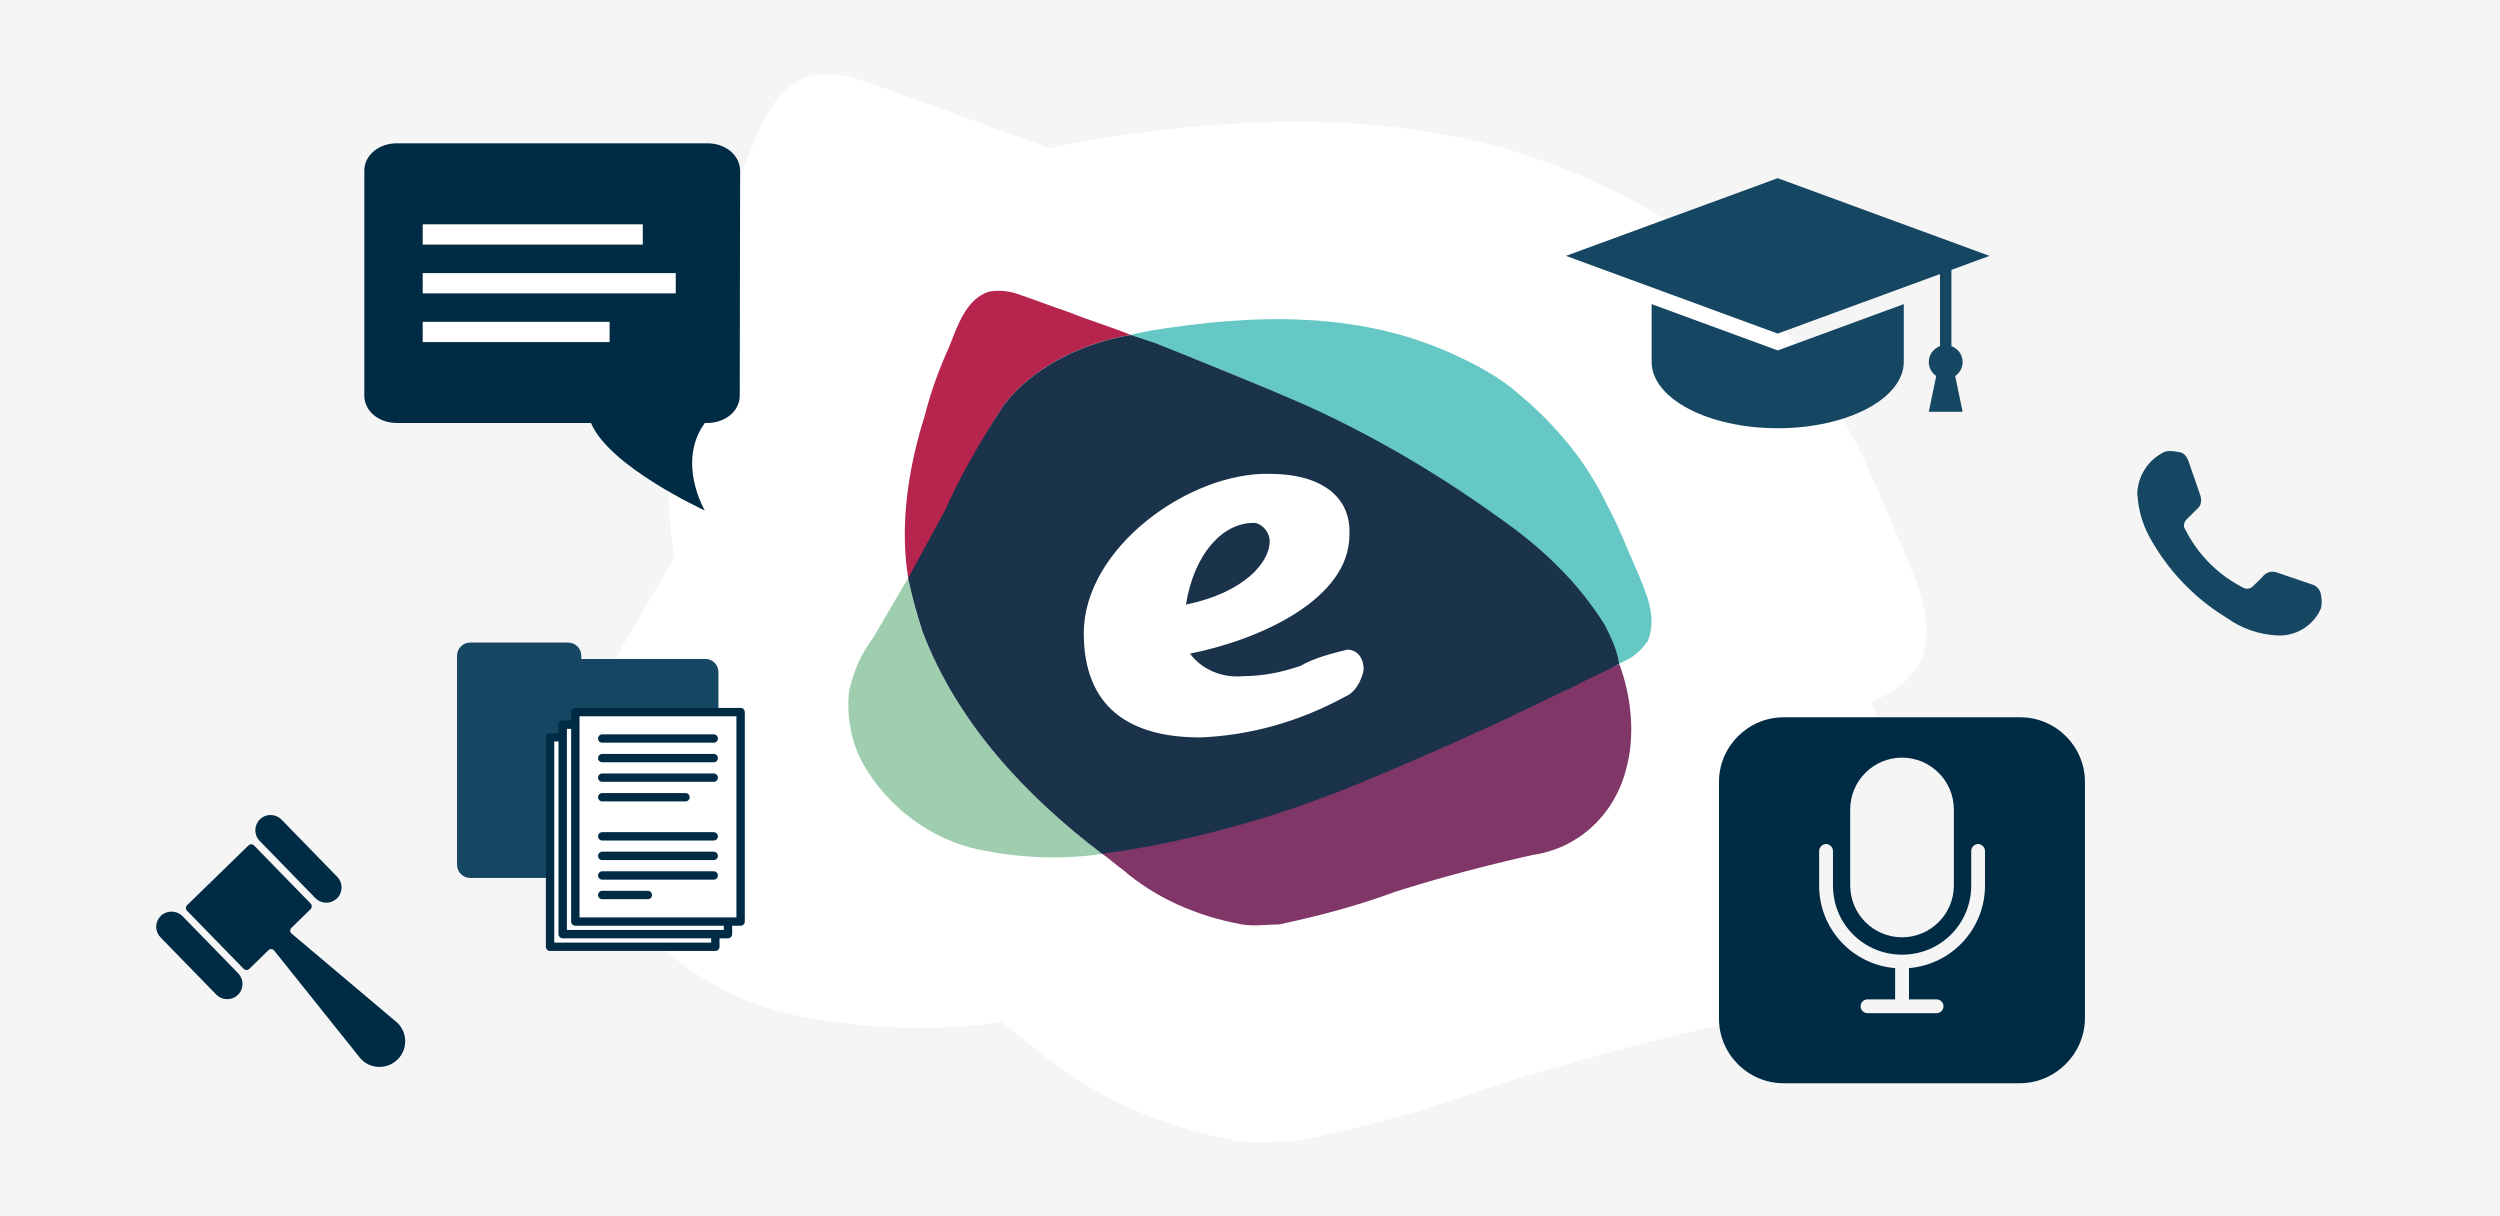
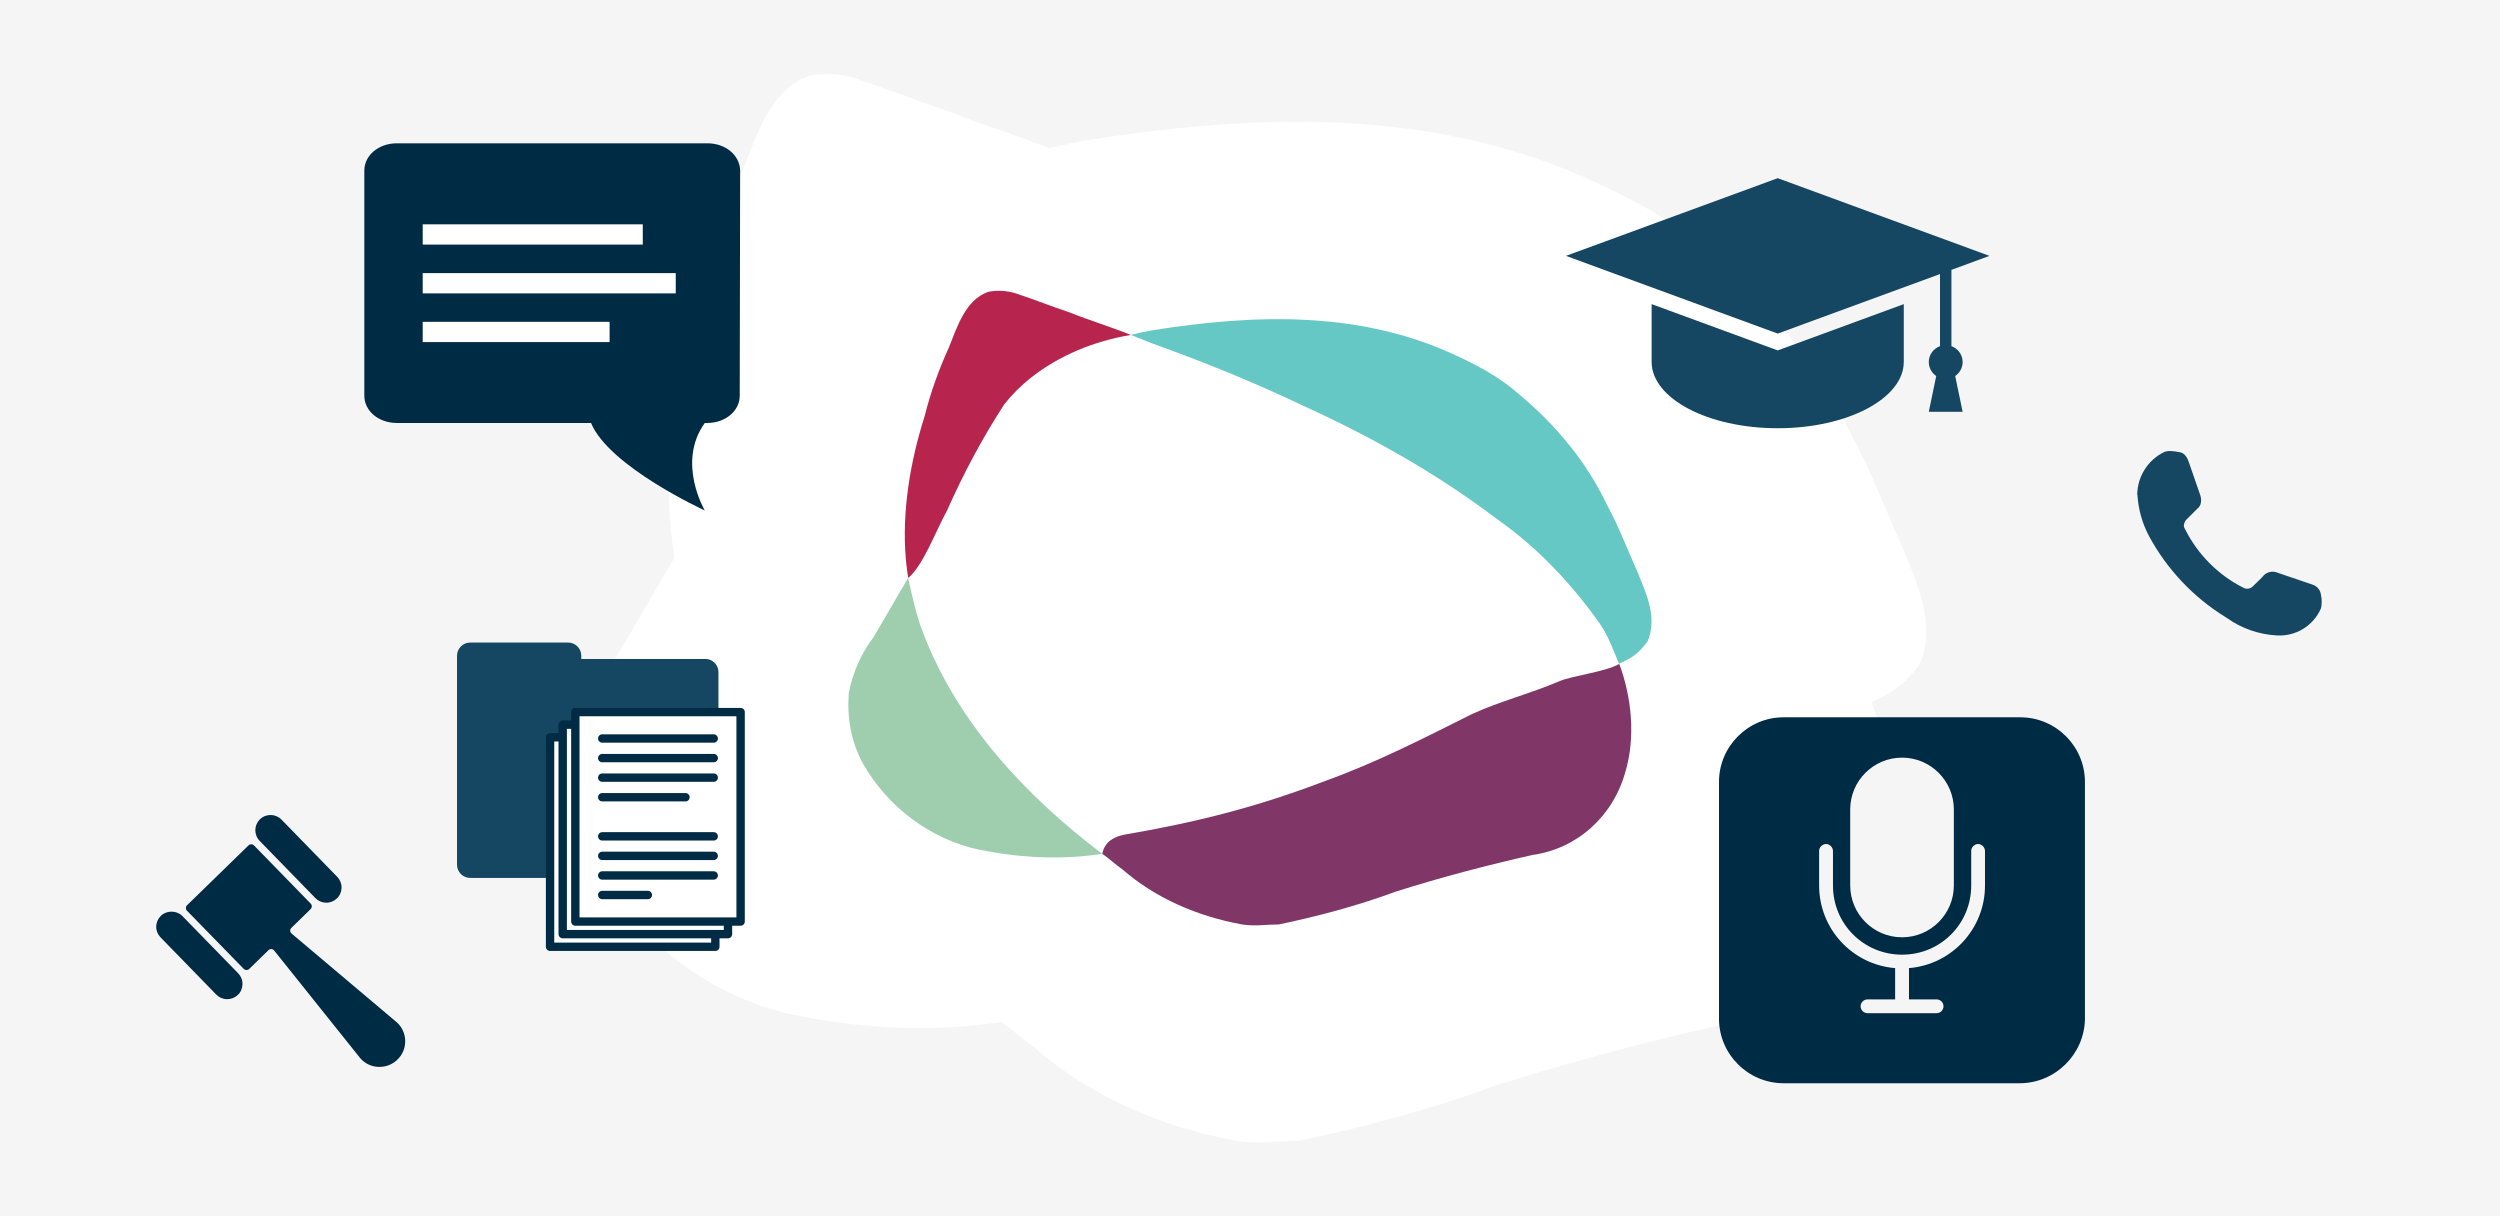
<svg xmlns="http://www.w3.org/2000/svg" viewBox="0 0 370 180">
  <defs>
    <style>
      .cls-1 {
        fill: #a51890;
        stroke-miterlimit: 10;
      }

      .cls-1, .cls-2, .cls-3 {
        stroke: #002b45;
        stroke-width: 1.24px;
      }

      .cls-2, .cls-3 {
        stroke-linejoin: round;
      }

      .cls-2, .cls-4 {
        fill: #fff;
      }

      .cls-3 {
        fill: none;
        stroke-linecap: round;
      }

      .cls-5 {
        fill: #002b45;
      }

      .cls-6 {
        fill: #65c8c5;
      }

      .cls-7 {
        fill: #f5f5f5;
      }

      .cls-8 {
        fill: #803768;
      }

      .cls-9 {
        fill: #9eceae;
      }

      .cls-10 {
        fill: #b7254e;
      }

      .cls-11 {
        fill: #154763;
      }

      .cls-12 {
        fill: #1b324b;
      }

      .cls-13 {
        filter: url(#drop-shadow-14);
      }

      .cls-14 {
        filter: url(#drop-shadow-15);
      }
    </style>
    <filter id="drop-shadow-14" filterUnits="userSpaceOnUse">
      <feOffset dx="0" dy="2.37" />
      <feGaussianBlur result="blur" stdDeviation="3.16" />
      <feFlood flood-color="#000" flood-opacity=".5" />
      <feComposite in2="blur" operator="in" />
      <feComposite in="SourceGraphic" />
    </filter>
    <filter id="drop-shadow-15" filterUnits="userSpaceOnUse">
      <feOffset dx="0" dy="2.19" />
      <feGaussianBlur result="blur-2" stdDeviation="2.91" />
      <feFlood flood-color="#000" flood-opacity=".5" />
      <feComposite in2="blur-2" operator="in" />
      <feComposite in="SourceGraphic" />
    </filter>
  </defs>
  <g id="Background_Copy" data-name="Background + Copy">
    <rect class="cls-7" x="0" width="370" height="180" />
  </g>
  <g id="Artwork">
    <path class="cls-4" d="m281.56,80.99c-2.55-5.6-4.58-11.2-7.64-16.8-5.09-10.69-12.73-19.85-21.89-27.49-4.58-4.07-10.18-7.13-15.78-9.67-23.93-11.2-50.29-10.28-75.75-6.21-2.19.42-3.16.61-5.2,1.12-5.09-2.04-10.18-3.56-15.27-5.6-4.58-1.53-8.57-3.13-13.15-4.66-2.33-.8-5.18-.94-7.21-.43-5.6,2.04-7.64,8.65-9.67,13.75-2.55,5.6-4.58,11.2-6.11,17.31-3.56,11.2-5.68,23.75-4.66,35.46.13,1.71.59,4.76.59,4.76-3.05,5.09-5.6,9.67-8.65,14.76-3.05,4.07-5.09,8.65-6.11,13.75-.51,6.11.51,12.22,3.56,17.82,6.11,10.69,16.8,18.84,29.02,21.38,10.18,2.04,20.36,2.55,30.55,1.02,1.53,1.02,3.47,2.83,5,3.85,8.15,7.13,18.63,11.7,29.83,13.74,3.05.51,6.11,0,9.16,0,9.67-2.04,19.35-4.58,29.02-8.15,11.2-3.56,22.91-6.62,34.11-9.16,11.2-1.53,20.2-9.67,23.25-20.87,2.55-8.65,1.49-18.61-1.57-26.75l2.04-1.02c2.04-1.02,3.56-2.55,5.09-4.58,2.55-6.11-.51-12.22-2.55-17.31Z" />
    <g class="cls-13">
      <path class="cls-5" d="m104.69,18.84h-45.96c-2.69,0-4.81,1.78-4.81,4.04v33.31c0,2.27,2.12,4.04,4.81,4.04h28.74c2.68,6.47,16.84,12.95,16.84,12.95,0,0-4.21-7.11,0-12.95h.36c2.69,0,4.81-1.78,4.81-4.04l.06-33.31c-.04-2.27-2.14-4.04-4.84-4.04Z" />
      <rect class="cls-4" x="62.56" y="45.26" width="27.66" height="3" />
      <rect class="cls-4" x="62.56" y="38.05" width="37.45" height="3" />
      <rect class="cls-4" x="62.56" y="30.83" width="32.57" height="3" />
    </g>
    <g>
      <path class="cls-5" d="m33.6,147.88c.6,0,1.17-.22,1.61-.64s.67-.98.68-1.59-.22-1.17-.64-1.6l-8.25-8.47c-.84-.86-2.33-.88-3.19-.04-.43.42-.68.99-.69,1.59s.22,1.17.64,1.6l8.25,8.47c.42.43.98.67,1.58.68Z" />
      <path class="cls-5" d="m41.66,121.3c-.87-.89-2.3-.91-3.19-.04-.89.87-.91,2.3-.04,3.19l8.25,8.47c.42.43.98.67,1.58.68s1.17-.22,1.61-.64.67-.99.68-1.59-.22-1.17-.64-1.6l-8.25-8.47Z" />
      <path class="cls-5" d="m58.73,151.3s-.01-.01-.02-.01l-15.56-13.13c-.25-.21-.27-.6-.03-.83l2.86-2.79c.22-.22.23-.57.01-.8l-8.4-8.62c-.22-.22-.57-.23-.8-.01l-9.11,8.87c-.22.22-.23.57-.01.8l8.41,8.62c.22.22.57.23.8.01l2.86-2.79c.24-.23.62-.21.83.05l12.73,15.92c.69.81,1.65,1.27,2.71,1.31.04,0,.08,0,.12,0,1.01.01,1.97-.37,2.69-1.08.76-.73,1.17-1.72,1.15-2.78-.02-1.06-.46-2.03-1.24-2.74Z" />
    </g>
    <g>
      <path class="cls-11" d="m244.44,45.01v8.54c0,5.43,8.35,9.83,18.66,9.83s18.66-4.4,18.66-9.83v-8.54l-18.66,6.85-18.66-6.85Z" />
      <path class="cls-11" d="m290.47,53.58c0-1.08-.69-2-1.66-2.35v-11.29l5.63-2.07-31.34-11.5-31.34,11.5,31.34,11.5,24.02-8.81v10.67c-.96.35-1.66,1.26-1.66,2.35,0,.86.44,1.62,1.1,2.07l-1.1,5.3h5.01l-1.1-5.3c.66-.45,1.1-1.21,1.1-2.07Z" />
    </g>
    <g id="Group_1" data-name="Group 1">
      <path id="Path_1" data-name="Path 1" class="cls-11" d="m316.31,73.23c.02-2.7,1.57-5.16,4.01-6.34.06-.03.12-.05.19-.06.23-.07.48-.09.72-.08.5.02,1,.09,1.49.2l.12.04c.18.06.76.32,1.11,1.42l1.67,4.82s.49,1.3-.35,2c-.03.02-.05.05-.08.07l-1.56,1.56c-.19.19-.32.42-.38.68-.07.22-.04.46.08.67.04.06.08.13.11.2,1.88,3.72,4.91,6.74,8.64,8.61.48.22,1.06.1,1.4-.3l1.22-1.19c.05-.05.1-.11.15-.16.51-.7,1.43-.95,2.22-.61l5.08,1.73.12.04c.64.21,1.12.76,1.22,1.43.01.08.02.16.04.24.12.6.11,1.22-.02,1.82-1.12,2.61-3.77,4.22-6.6,4.02-2.62-.15-5.15-1.03-7.29-2.55-.1-.07-.21-.14-.31-.2-4.7-2.91-8.56-7-11.21-11.86-1.03-1.91-1.63-4.02-1.76-6.19" />
    </g>
    <g>
      <path class="cls-11" d="m104.41,97.53h-18.38v-.49c0-1.06-.87-1.94-1.94-1.94h-14.51c-1.06,0-1.94.87-1.94,1.94v30.95c0,1.06.87,1.94,1.94,1.94h34.81c1.06,0,1.94-.87,1.94-1.94v-28.53c0-1.06-.87-1.94-1.94-1.94h0Z" />
      <g>
        <g>
          <g>
            <rect class="cls-2" x="81.41" y="109.12" width="24.46" height="31" />
            <g>
              <polygon class="cls-1" points="96.49 118.45 92.15 132.49 100.82 132.49 96.49 118.45" />
              <polygon class="cls-1" points="90.27 122.2 88.1 132.49 92.44 132.49 90.27 122.2" />
              <circle class="cls-1" cx="88.1" cy="118.4" r="1.63" />
            </g>
          </g>
          <g>
            <rect class="cls-2" x="83.28" y="107.25" width="24.46" height="31" />
            <g>
              <polygon class="cls-1" points="98.35 116.58 94.02 124.08 102.69 124.08 98.35 116.58" />
-               <polygon class="cls-1" points="92.14 120.33 89.97 124.08 94.3 124.08 92.14 120.33" />
              <circle class="cls-1" cx="89.97" cy="116.53" r="1.63" />
            </g>
          </g>
          <rect class="cls-2" x="85.15" y="105.39" width="24.46" height="31" />
        </g>
        <g>
          <line class="cls-3" x1="89.13" y1="109.3" x2="105.63" y2="109.3" />
          <line class="cls-3" x1="89.13" y1="112.2" x2="105.63" y2="112.2" />
          <line class="cls-3" x1="89.13" y1="115.09" x2="105.63" y2="115.09" />
          <line class="cls-3" x1="89.13" y1="117.99" x2="101.45" y2="117.99" />
          <line class="cls-3" x1="89.13" y1="123.78" x2="105.63" y2="123.78" />
          <line class="cls-3" x1="89.13" y1="126.67" x2="105.63" y2="126.67" />
          <line class="cls-3" x1="89.13" y1="129.57" x2="105.63" y2="129.57" />
          <line class="cls-3" x1="89.13" y1="132.46" x2="95.88" y2="132.46" />
        </g>
      </g>
    </g>
    <g>
      <g class="cls-14">
        <g id="notifications">
          <g id="Notifications">
            <path class="cls-5" d="m298.92,158.13h-34.95c-5.26,0-9.56-4.3-9.56-9.56v-35.04c0-5.26,4.3-9.56,9.56-9.56h35.04c5.26,0,9.56,4.3,9.56,9.56v35.1c-.08,5.19-4.38,9.5-9.66,9.5Z" />
          </g>
        </g>
      </g>
      <path class="cls-7" d="m281.5,112.13c-4.23,0-7.67,3.44-7.67,7.67v11.25c0,4.23,3.44,7.67,7.67,7.67s7.67-3.44,7.67-7.67v-11.25c0-4.23-3.44-7.67-7.67-7.67Zm-11.23,12.78c-.55,0-1.05.49-1.04,1.04v5.11c0,6.44,4.94,11.71,11.25,12.22v4.63h-4.09c-.56,0-1.02.46-1.02,1.02s.46,1.02,1.02,1.02h10.23c.56,0,1.02-.46,1.02-1.02s-.46-1.02-1.02-1.02h-4.09v-4.63c6.3-.52,11.25-5.78,11.25-12.22v-5.11c0-.54-.48-1.04-1.02-1.04s-1.03.5-1.02,1.04v5.11c0,5.68-4.54,10.23-10.23,10.23s-10.23-4.54-10.23-10.23v-5.11c0-.54-.47-1.03-1.01-1.04Z" />
    </g>
    <g>
      <path class="cls-9" d="m136.52,93.42c-.91-2.42-1.51-5.14-2.12-7.86-1.81,3.02-3.33,5.75-5.14,8.77-1.81,2.42-3.02,5.14-3.63,8.16-.3,3.63.3,7.26,2.12,10.58,3.63,6.35,9.98,11.19,17.24,12.7,6.05,1.21,12.09,1.51,18.14.6-11.19-8.47-21.47-19.35-26.61-32.96Z" />
      <path class="cls-6" d="m242.35,84.65c-1.51-3.33-2.72-6.65-4.54-9.98-3.02-6.35-7.56-11.79-13-16.33-2.72-2.42-6.05-4.23-9.37-5.75-14.21-6.65-29.87-6.11-44.99-3.69-1.3.25-1.88.36-3.09.66l3.02,1.21c7.56,2.72,15.12,5.75,22.68,9.37,9.98,4.54,19.65,9.98,28.42,16.63,6.05,4.23,11.19,9.68,15.42,15.72,1.21,1.81,1.81,3.63,2.72,5.75l1.21-.6c1.21-.6,2.12-1.51,3.02-2.72,1.51-3.63-.3-7.26-1.51-10.28Z" />
      <path class="cls-10" d="m148.62,59.85c1.21-1.51,2.42-2.72,3.93-3.93,4.23-3.33,9.37-5.44,14.82-6.35-3.02-1.21-6.05-2.12-9.07-3.33-2.72-.91-5.09-1.86-7.81-2.77-1.39-.47-3.07-.56-4.28-.26-3.33,1.21-4.54,5.14-5.75,8.16-1.51,3.33-2.72,6.65-3.63,10.28-2.12,6.65-3.37,14.11-2.77,21.06.08,1.01.35,2.83.35,2.83,2.24-1.88,3.93-6.65,5.75-9.98,2.42-5.44,5.14-10.58,8.47-15.72Z" />
      <path class="cls-8" d="m217.96,105.63c-7.26,3.63-14.24,7.22-21.8,9.94-10.28,3.93-19.29,6.17-29.87,7.98-1.21.3-2.77.83-3.15,2.82.91.6,2.06,1.68,2.97,2.29,4.84,4.23,11.06,6.95,17.72,8.16,1.81.3,3.63,0,5.44,0,5.75-1.21,11.49-2.72,17.24-4.84,6.65-2.12,13.61-3.93,20.26-5.44,6.65-.91,12-5.74,13.81-12.39,1.51-5.14.88-11.05-.93-15.89-2.12,1.21-6.85,1.7-8.97,2.6-4.23,1.81-8.78,2.96-12.71,4.77Z" />
      <g>
-         <path class="cls-12" d="m187.92,80.11c0-1.21-.91-2.42-2.12-2.72h-.3c-4.54,0-8.77,4.54-9.98,12.09,8.77-1.81,12.4-6.35,12.4-9.37Z" />
-         <path class="cls-12" d="m237.51,92.51c-3.93-6.35-9.37-11.49-15.42-15.72-8.77-6.35-18.44-12.09-28.42-16.63-7.56-3.33-15.12-6.35-22.68-9.37l-3.63-1.21c-5.44.91-10.58,3.02-14.82,6.35-1.51,1.21-2.72,2.42-3.93,3.93-3.33,5.14-6.35,10.28-8.77,15.72-1.81,3.33-3.63,6.65-5.44,9.98.6,2.72,1.21,5.14,2.12,7.86,5.14,13.61,15.42,24.49,26.61,32.96,1.21-.3,2.42-.3,3.93-.6,10.89-1.81,21.47-4.84,31.45-8.77,7.56-3.02,15.12-6.35,22.38-9.68,3.93-1.81,8.16-3.93,12.09-5.75,2.12-1.21,4.54-2.12,6.65-3.33-.3-2.12-1.21-3.93-2.12-5.75Zm-38.4,10.58c-6.65,3.63-13.91,5.75-21.47,6.05-10.58,0-17.24-4.54-17.24-15.42,0-12.7,15.72-23.89,27.52-23.59,7.56,0,12.09,3.33,11.79,9.07,0,9.37-13,15.42-23.59,17.54,1.81,2.42,4.84,3.63,7.86,3.33,3.02,0,5.75-.6,8.47-1.51,2.12-1.21,4.54-1.81,6.95-2.42,1.21,0,2.42.91,2.42,3.02-.3,1.51-1.21,3.33-2.72,3.93h0Z" />
-       </g>
+         </g>
    </g>
  </g>
</svg>